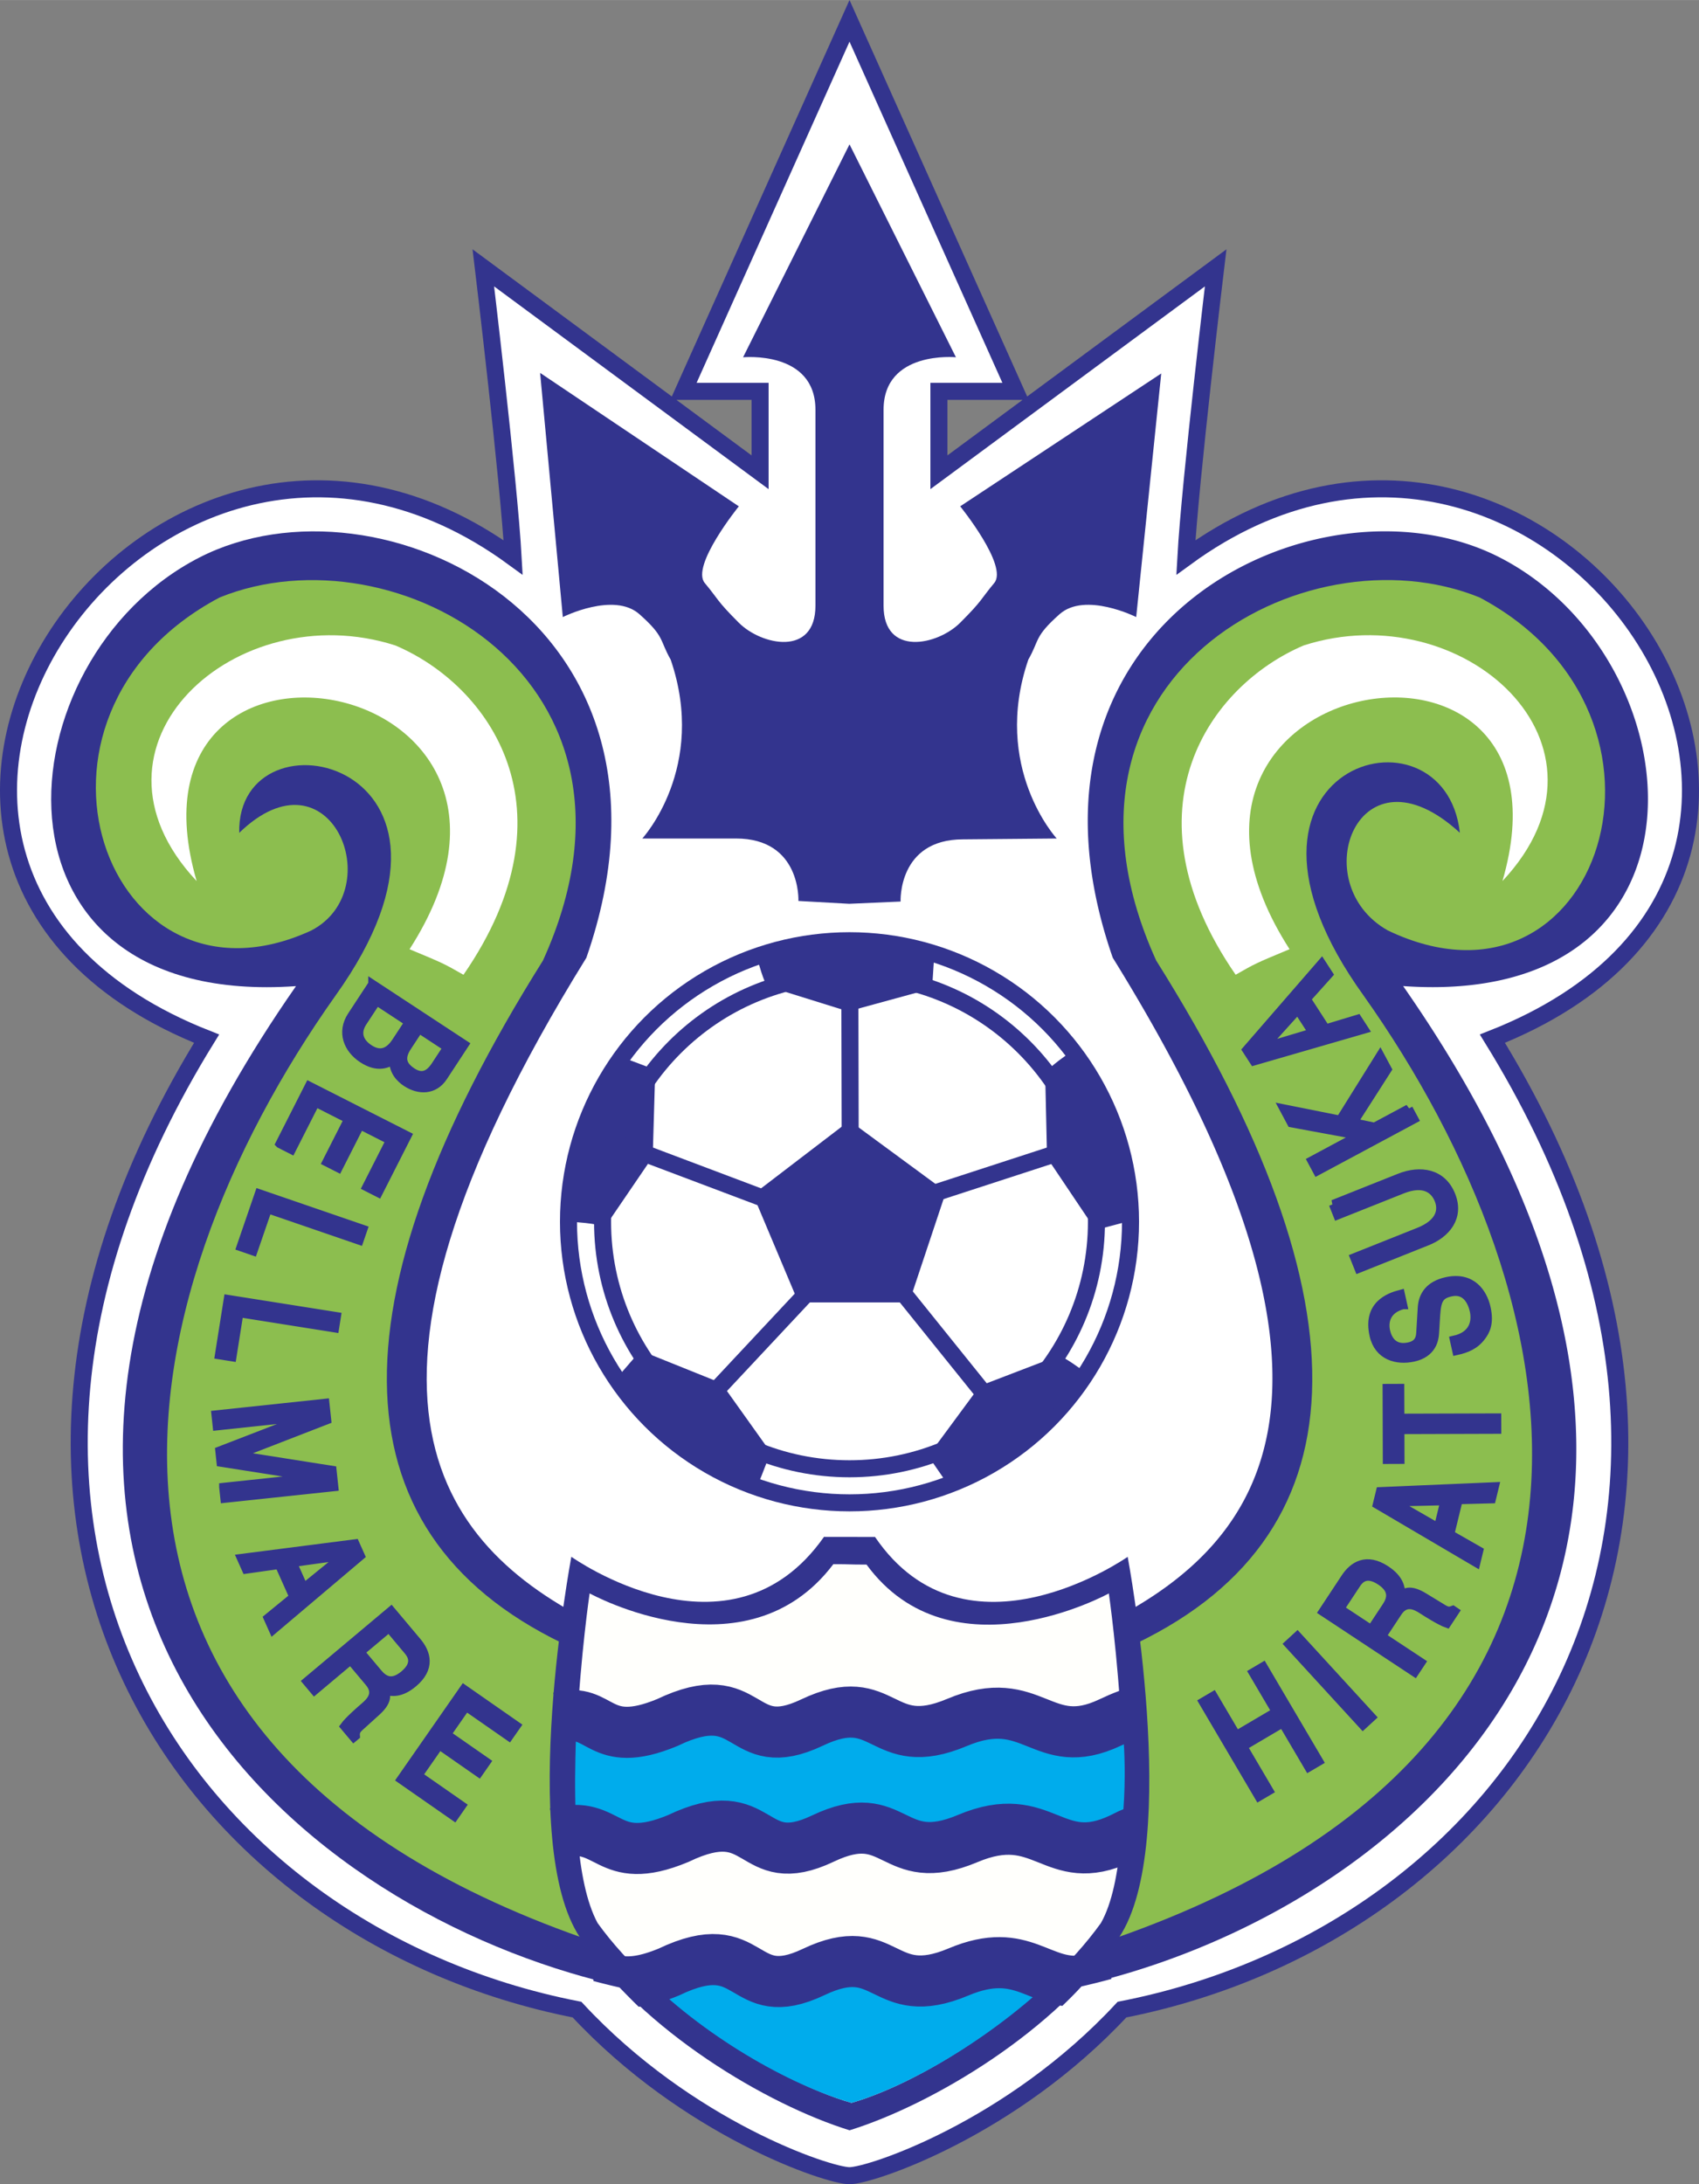
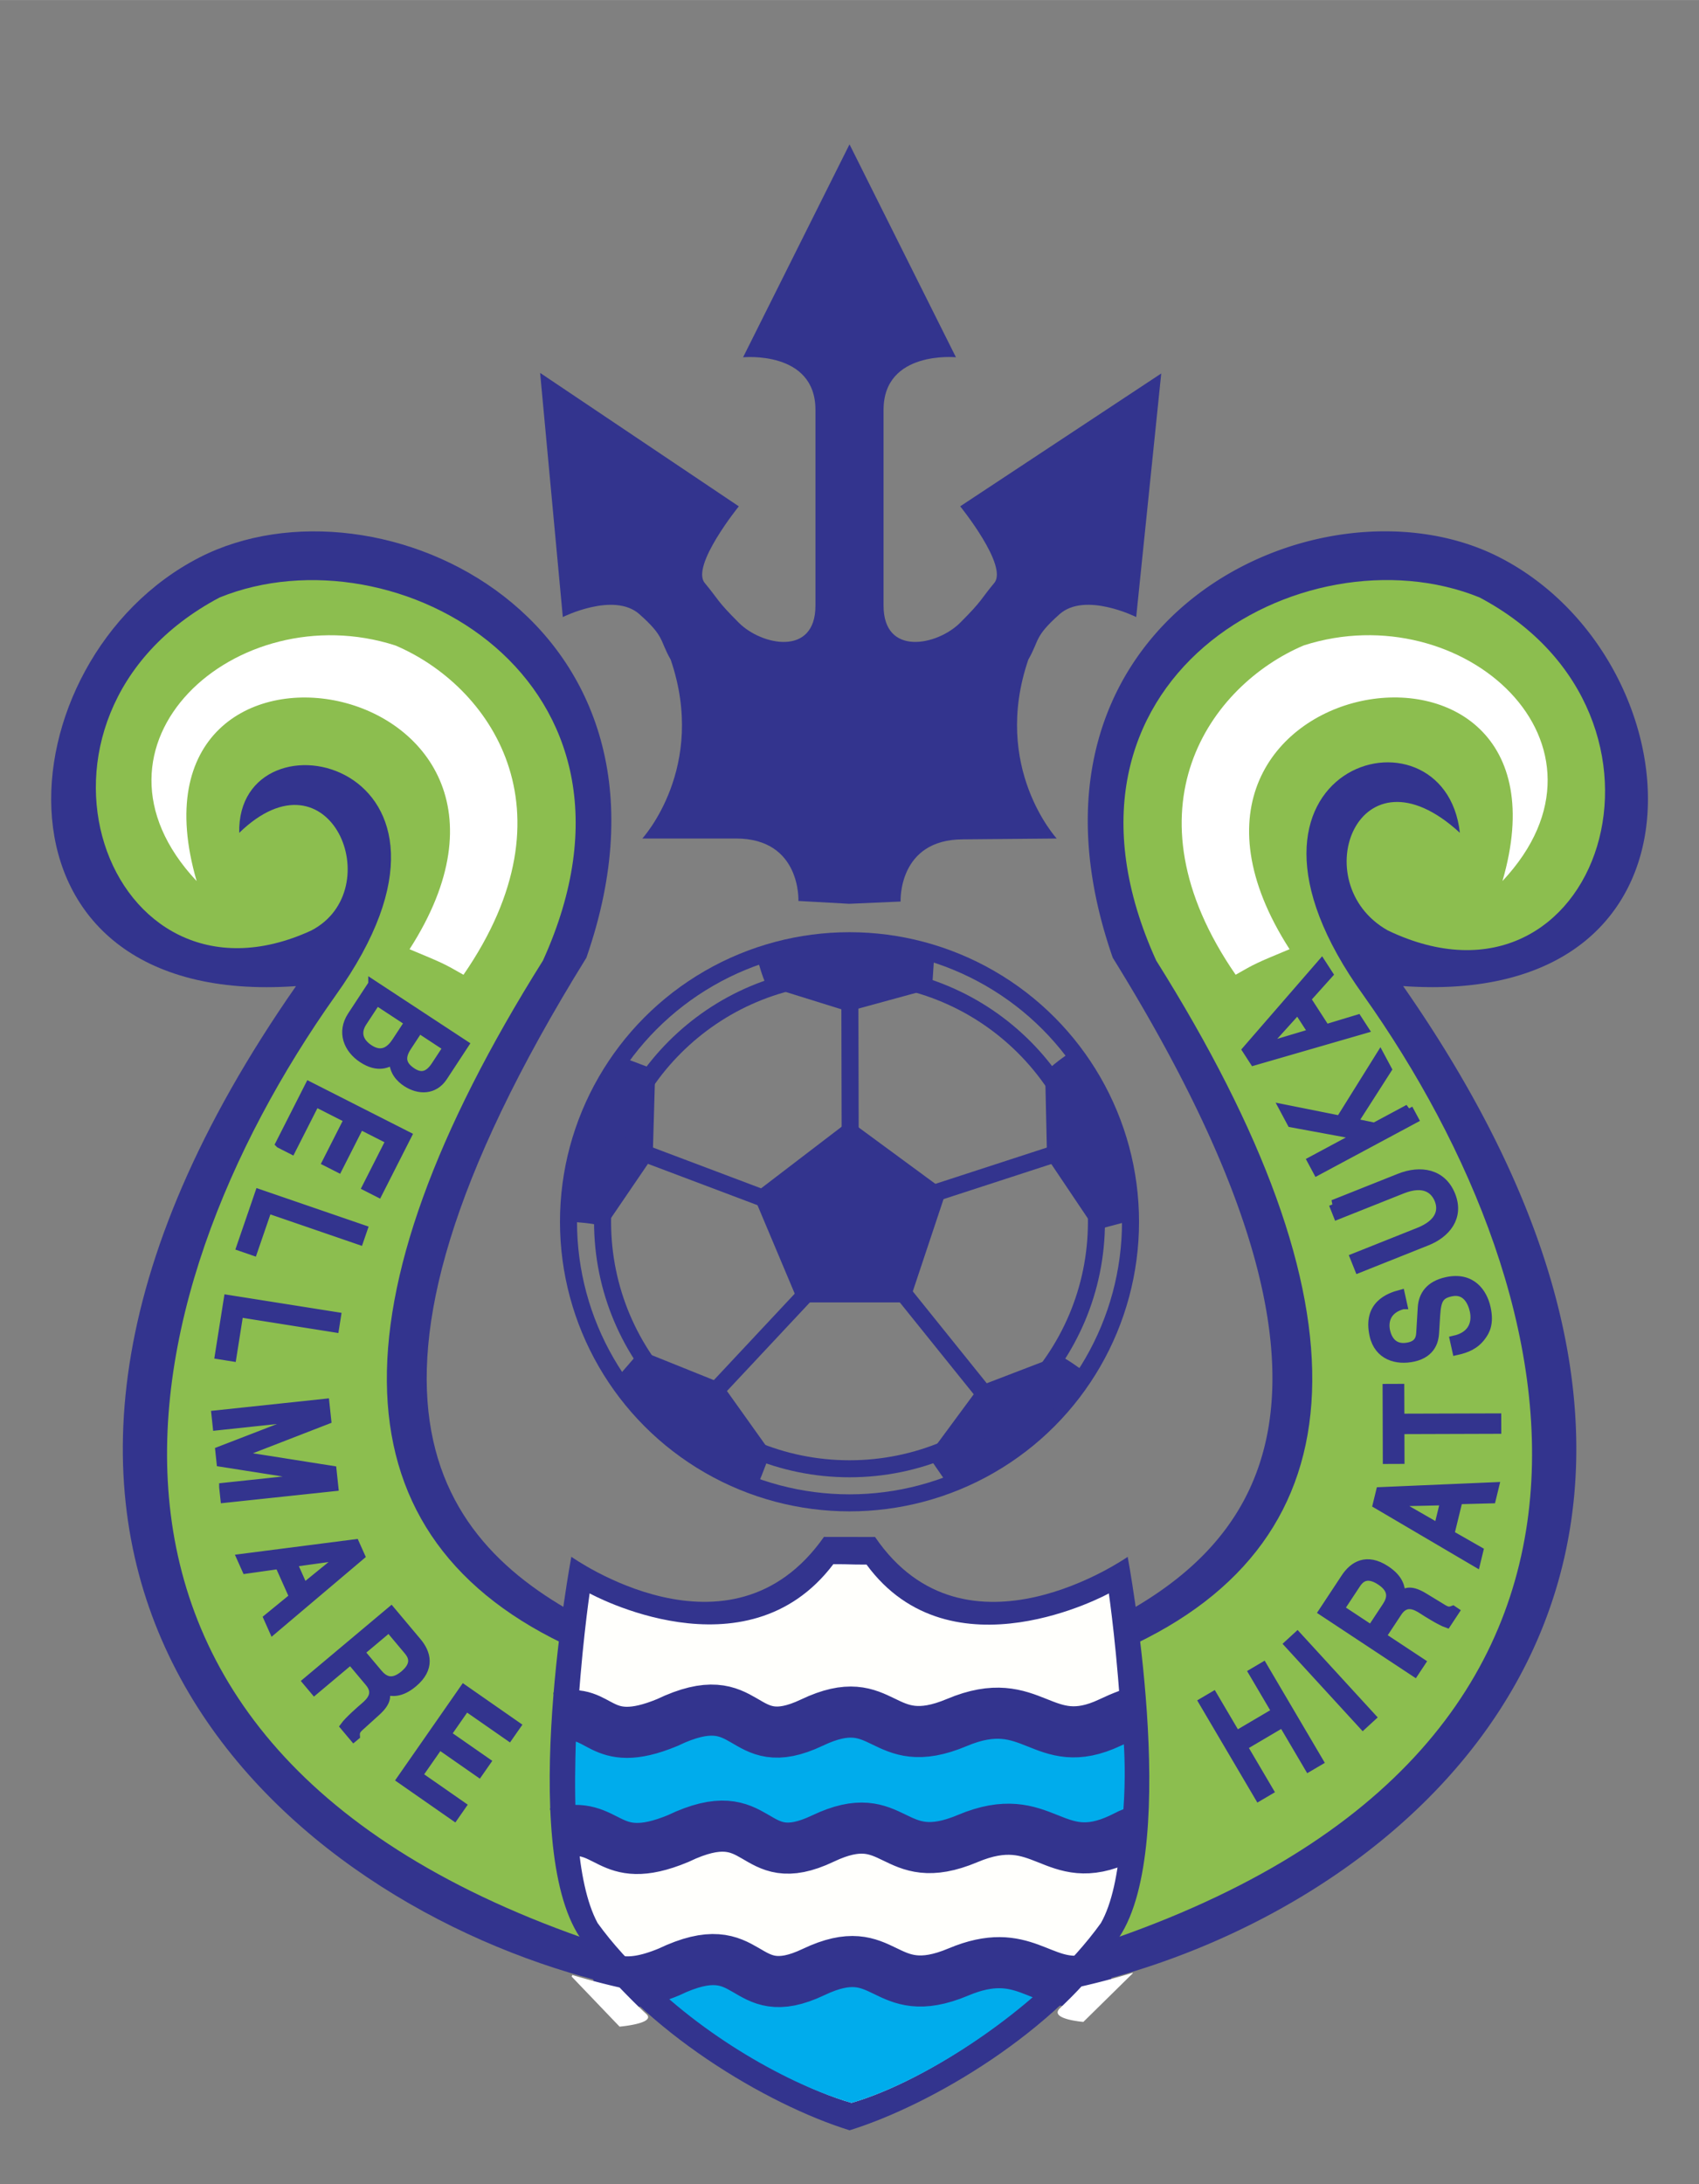
<svg xmlns="http://www.w3.org/2000/svg" width="1945" height="2500" viewBox="0 0 167.505 215.293">
  <rect x="0" y="0" width="167.505" height="215.293" fill="#808080" stroke="none" />
-   <path d="M116.914 54.943c.42-7.556 2.938-28.544 2.938-28.544L92.568 46.547v-7.976h7.555l-16.37-36.52-16.371 36.52h7.555v7.976L47.653 26.399s2.519 20.988 2.938 28.544c-35.68-26.025-73.879 30.223-30.223 47.434-29.803 48.273-2.099 88.151 36.52 95.707 10.914 11.753 24.767 16.371 26.865 16.371s15.95-4.617 26.864-16.371c38.619-7.556 66.323-47.434 36.52-95.707 43.655-17.211 5.457-73.46-30.223-47.434z" fill="#fff" stroke="#33348e" stroke-width="1.679" />
  <circle cx="83.753" cy="120.427" r="27.705" fill="none" stroke="#33348e" stroke-width="1.679" />
  <path d="M74.611 94.266c.673 2.568 1.032 2.94 1.032 2.94l7.971 2.484 8.28-2.262.219-3.351c0-.001-4.96-2.917-17.502.189zM56.048 120.426c2.653.104 3.604.497 3.604.497l4.7-6.899.249-8.582-3.141-1.186c-.001 0-4.727 3.267-5.412 16.17zM105.75 103.581c-2.22 1.458-2.708 2.184-2.708 2.184l.187 8.346 4.787 7.126 3.245-.861c-.001-.001 1.432-5.898-5.511-16.795zM107.098 135.348c-2.118-1.597-2.692-1.735-2.692-1.735l-7.795 2.989-5.097 6.908 1.905 2.765c-.001 0 6.278-2.137 13.679-10.927zM74.455 147.006c1.016-2.453 1.509-3.876 1.509-3.876l-4.847-6.798-7.965-3.204-2.2 2.538s2.317 6.355 13.503 11.34zM83.753 110.464l-9.515 7.276 4.478 10.634H89.63l3.638-10.914z" fill="#33348e" />
  <circle cx="83.753" cy="120.427" r="24.346" fill="none" stroke="#33348e" stroke-width="1.679" />
  <path d="M63.028 113.498l13.76 5.191-13.76-5.191zM83.788 98.089l.034 15.392-.034-15.392zM104.495 113.575l-14.644 4.767 14.644-4.767zM96.906 137.217l-9.235-11.475 9.235 11.475zM80.239 126.726l-9.751 10.419 9.751-10.419z" fill="none" stroke="#33348e" stroke-width="1.679" />
  <path d="M94.666 49.903s4.758 5.877 3.358 7.556c-1.398 1.679-1.119 1.679-3.358 3.917-2.238 2.239-7.555 3.361-7.555-1.675v-19.31c0-5.877 7.135-5.18 7.135-5.18L83.753 14.223v.002L73.259 35.214s7.136-.7 7.136 5.177v19.31c0 5.037-5.316 3.917-7.555 1.679-2.239-2.239-1.959-2.239-3.358-3.918-1.399-1.679 3.358-7.556 3.358-7.556L53.25 36.752l2.238 24.067s5.037-2.519 7.556-.279c2.519 2.238 1.959 2.519 3.079 4.477 3.638 10.634-2.798 17.63-2.798 17.63h9.235c6.436 0 6.156 6.156 6.156 6.156l5.037.281v-.003l5.037-.221s-.28-6.129 6.157-6.129l9.234-.084s-6.436-6.999-2.799-17.632c1.12-1.959.561-2.239 3.08-4.478 2.519-2.238 7.556.28 7.556.28l2.468-24.008-19.82 13.094z" fill="#33348e" />
  <path d="M59.407 160.445c-15.672-7.556-28.824-22.11-1.596-66.044 11.586-33.302-20.494-48.5-38.143-39.458C.109 64.963-2.719 99.438 29.183 97.199c-38.664 55.453-3.803 88.013 27.033 97.264 1.566.471 3.122.88 4.658 1.23 1.492.341 2.965.626 4.409.853-.28-3.08 4.477-27.148-5.876-36.101z" fill="#33348e" />
  <path d="M56.554 162.487c15.719 10.378 4.804 27.296 5.021 29.884-60.333-18.785-49.463-64.667-28.504-94.228 16.576-23.156-9.765-28.823-9.485-16.055 8.956-8.675 14.833 5.597 7.108 9.626-20.19 9.298-31.174-21.1-9.042-32.825 17.326-7.025 44.47 8.087 31.877 35.792-21.267 33.862-20.708 57.087 3.025 67.806z" fill="#8cbe4f" />
  <path d="M38.978 63.618c-15.671-5.037-32.183 9.795-19.589 23.228-8.396-28.824 38.618-20.709 20.988 6.716 3.358 1.399 3.358 1.399 5.317 2.519 11.271-16.337 2.519-28.545-6.716-32.463z" fill="#fff" />
  <path d="M147.849 54.939c-17.648-9.042-49.729 6.156-38.143 39.458 27.229 43.934 14.075 58.486-1.594 66.042-10.356 8.955-5.598 33.023-5.877 36.1a64.733 64.733 0 0 0 4.388-.846 71.094 71.094 0 0 0 5.047-1.345c30.745-9.4 65.174-41.922 26.665-97.154 31.902 2.241 29.072-32.234 9.514-42.255z" fill="#33348e" />
  <path d="M110.963 162.483c-15.72 10.376-4.803 27.296-5.022 29.884 60.334-18.784 49.463-64.669 28.504-94.229-16.377-22.732 7.969-29.659 9.484-16.055-10.016-9.196-15.368 4.971-7.106 9.626 20.821 9.963 31.174-21.1 9.042-32.826-17.326-7.024-44.469 8.088-31.876 35.792 21.267 33.863 20.706 57.09-3.026 67.808z" fill="#8cbe4f" />
  <path d="M128.539 63.614c15.673-5.037 32.182 9.795 19.588 23.228 8.395-28.825-38.619-20.709-20.988 6.716-3.358 1.399-3.358 1.399-5.316 2.519-11.271-16.337-2.519-28.545 6.716-32.463z" fill="#fff" />
  <g>
    <path d="M111.178 153.454s-15.951 11.189-24.907-1.958c-2.098 0-2.938-.007-5.037-.007-9.235 13.154-24.906 1.958-24.906 1.958s-5.317 28.266.839 37.5c6.157 9.235 18.47 16.512 26.585 19.03v-.003.008c8.116-2.519 20.428-9.794 26.585-19.029 6.157-9.234.841-37.499.841-37.499z" fill="#33348e" />
    <path d="M109.322 157.06s-15.531 8.549-23.89-2.842c-1.958 0-1.316-.04-3.274-.04-8.619 11.396-24.027 2.876-24.027 2.876s-3.575 24.409.784 32.493c5.746 8.002 17.451 15.544 25.024 17.727l.001-.001v.006c7.574-2.183 18.853-9.727 24.6-17.729 4.363-7.667.782-32.49.782-32.49z" fill="#fffffc" />
    <path d="M110.512 168.913l-53.625.039s-.419 7.408 0 11.921c.839 0 52.89-.007 53.625-.003.84-6.713 0-11.957 0-11.957zM83.94 207.272v.006c6.042-1.741 14.566-6.896 20.633-12.973H63.061c6.21 6.401 14.837 11.227 20.878 12.968l.001-.001z" fill="#00acec" />
    <path d="M55.208 169.287c4.093-1.112 3.723 3.345 10.578.499 8.395-4.024 6.997 3.461 14.272 0 7.276-3.463 6.716 3.181 14.273 0 7.556-3.185 8.395 3.181 15.112 0 1.236-.587 2.22-.958 3.19-1.171M54.873 180.69c5.344-1.447 4.775 3.526 11.984.533 8.396-4.024 6.996 3.463 14.272 0s6.716 3.181 14.271 0c7.556-3.184 8.396 3.181 15.112 0 .948-.449.829-.464 1.617-.687" fill="none" stroke="#33348e" stroke-width="5.037" />
    <path d="M61.021 195.289c1.176.177 2.685.017 4.927-.915 8.395-4.021 6.996 3.463 14.272 0 7.275-3.463 6.716 3.184 14.272 0 6.482-2.729 8.021 1.567 12.567.834" fill="none" stroke="#33348e" stroke-width="5.037" stroke-linecap="round" />
  </g>
  <path d="M104.49 197.957c-1.09 1.071 2.32 1.338 2.32 1.338l4.87-4.79-.01-.051c-1.699.52-3.384.966-5.047 1.345-.8.874-1.556 1.593-2.133 2.158zM56.363 194.831l4.722 4.932s3.673-.315 2.624-1.26c-.572-.515-1.598-1.53-2.625-2.6a70.778 70.778 0 0 1-4.658-1.23c-.04.095-.063.158-.063.158z" fill="#fff" />
  <g fill="#33348e" stroke="#33348e" stroke-width=".84">
    <path d="M44.103 103.244l-1.167 1.778c-.716 1.092-1.469 1.191-2.315.635-1.111-.729-1.087-1.538-.47-2.478l1.161-1.769 2.791 1.834zm-7.378-6.246l-2.05 3.122c-1.055 1.607-.394 3.271 1.059 4.225 1.554 1.02 2.522.455 3.073.138-.057 1.105.665 1.824 1.258 2.213 1.238.813 2.744.804 3.634-.55l2.096-3.193-9.07-5.955zm3.588 3.757l-1.268 1.93c-.524.798-1.367 1.532-2.643.694-1.011-.663-1.316-1.602-.646-2.623l1.373-2.091 3.184 2.09zM27.582 112.744l2.9-5.713 9.675 4.911-2.862 5.638-1.159-.589 2.331-4.592-2.965-1.504-2.15 4.236-1.158-.588 2.15-4.236-3.234-1.642-2.37 4.668-1.158-.589zM26.396 119.167l-1.43 4.162-1.229-.423 1.81-5.27 10.261 3.526-.381 1.108-9.031-3.103zM23.579 129.416l-.688 4.349-1.284-.204.872-5.506 10.716 1.697-.183 1.16-9.433-1.496zM22.026 146.58l6.372-.678c.315-.033 1.686-.154 2.692-.263l-.002-.023-9.319-1.464-.123-1.154 8.787-3.391-.002-.024c-.991.106-2.356.275-2.671.308l-6.372.679-.12-1.13 10.789-1.147.178 1.671-8.859 3.435.002.025 9.383 1.48.176 1.659-10.789 1.148-.122-1.131zM28.854 154.032l4.926-.679.01.021-3.837 3.119-1.099-2.461zm.087 3.378l-2.534 2.071.522 1.171 8.625-7.296-.543-1.213-11.237 1.446.493 1.104 3.253-.46 1.421 3.177zM38.351 160.468l1.88 2.241c.373.445.899 1.282-.386 2.36-1.227 1.03-2.018.511-2.57-.148l-1.749-2.082 2.825-2.371zm-3.786 3.178l1.827 2.176c.902 1.074.196 1.854-.487 2.429-.312.262-1.55 1.349-1.951 1.905l.925 1.102.185-.154c-.036-.443.099-.636.554-1.033l1.458-1.319c1.126-1.01 1.017-1.564.895-2.109.67.164 1.541.286 2.769-.744 1.759-1.476 1.316-2.968.399-4.06l-2.581-3.074-8.311 6.974.754.899 3.564-2.992zM44.789 179.053l-5.257-3.662 6.2-8.905 5.188 3.614-.743 1.065-4.226-2.941-1.9 2.729 3.899 2.715-.743 1.066-3.899-2.715-2.073 2.976 4.296 2.992-.742 1.066zM123.524 164.859l1.011-.597 5.505 9.35-1.012.595-2.568-4.362-3.905 2.301 2.567 4.361-1.01.595-5.506-9.35 1.01-.595 2.279 3.868 3.906-2.3-2.277-3.866zM135.236 169.257l-.864.793-7.332-7.999.865-.793 7.331 7.999zM132.114 158.574l1.612-2.441c.32-.485.972-1.227 2.373-.302 1.336.882 1.062 1.789.59 2.505l-1.499 2.27-3.076-2.032zm4.122 2.724l1.566-2.371c.772-1.171 1.723-.716 2.468-.226.34.226 1.735 1.103 2.382 1.328l.792-1.2-.2-.135c-.417.163-.637.089-1.148-.236l-1.679-1.022c-1.289-.792-1.789-.529-2.276-.257-.035-.688-.167-1.558-1.502-2.44-1.919-1.266-3.221-.417-4.008.774l-2.21 3.348 9.051 5.979.647-.978-3.883-2.564zM141.787 150.569l-4.311-2.482.006-.023 4.942-.113-.637 2.618zm2.002-2.722l3.271-.085.303-1.244-11.284.482-.316 1.292 9.768 5.743.285-1.174-2.854-1.63.827-3.384zM136.751 143.878l-.02-7.049 1.298-.005.01 2.938 9.55-.028.003 1.172-9.55.03.008 2.937-1.299.005zM138.322 128.625c-1.625.423-1.9 1.624-1.688 2.579.16.72.682 1.881 2.289 1.523.9-.2 1.082-.774 1.12-1.302l.156-2.572c.082-1.169.725-2.179 2.407-2.553 2.508-.556 3.614 1.154 3.936 2.607.35 1.569-.105 2.313-.449 2.785-.651.901-1.505 1.239-2.493 1.458l-.239-1.074c1.918-.425 2.2-1.802 1.96-2.887-.183-.827-.757-2.158-2.279-1.822-1.105.245-1.368.736-1.472 2.222l-.115 1.846c-.039.59-.249 1.948-2.094 2.358-1.651.367-3.465-.135-3.921-2.188-.659-2.963 1.489-3.749 2.644-4.055l.238 1.075zM131.432 118.692l6.542-2.606c2.063-.822 4.216-.483 5.097 1.73.864 2.167-.505 3.792-2.388 4.542l-6.723 2.68-.435-1.089 6.344-2.529c2.191-.873 2.371-2.18 1.981-3.157-.398-1-1.421-1.893-3.611-1.021l-6.375 2.539-.432-1.089zM138.869 109.278l.555 1.033-9.561 5.128-.554-1.033 4.635-2.486-6.625-1.222-.764-1.428 5.568 1.114 3.947-6.328.719 1.342-3.359 5.246 2.083.433 3.356-1.799zM129.414 101.79l-4.764 1.425-.013-.02 3.312-3.669 1.465 2.264zm-.602-3.325l2.186-2.436-.697-1.076-7.403 8.531.723 1.117 10.883-3.15-.658-1.015-3.143.953-1.891-2.924z" />
  </g>
</svg>